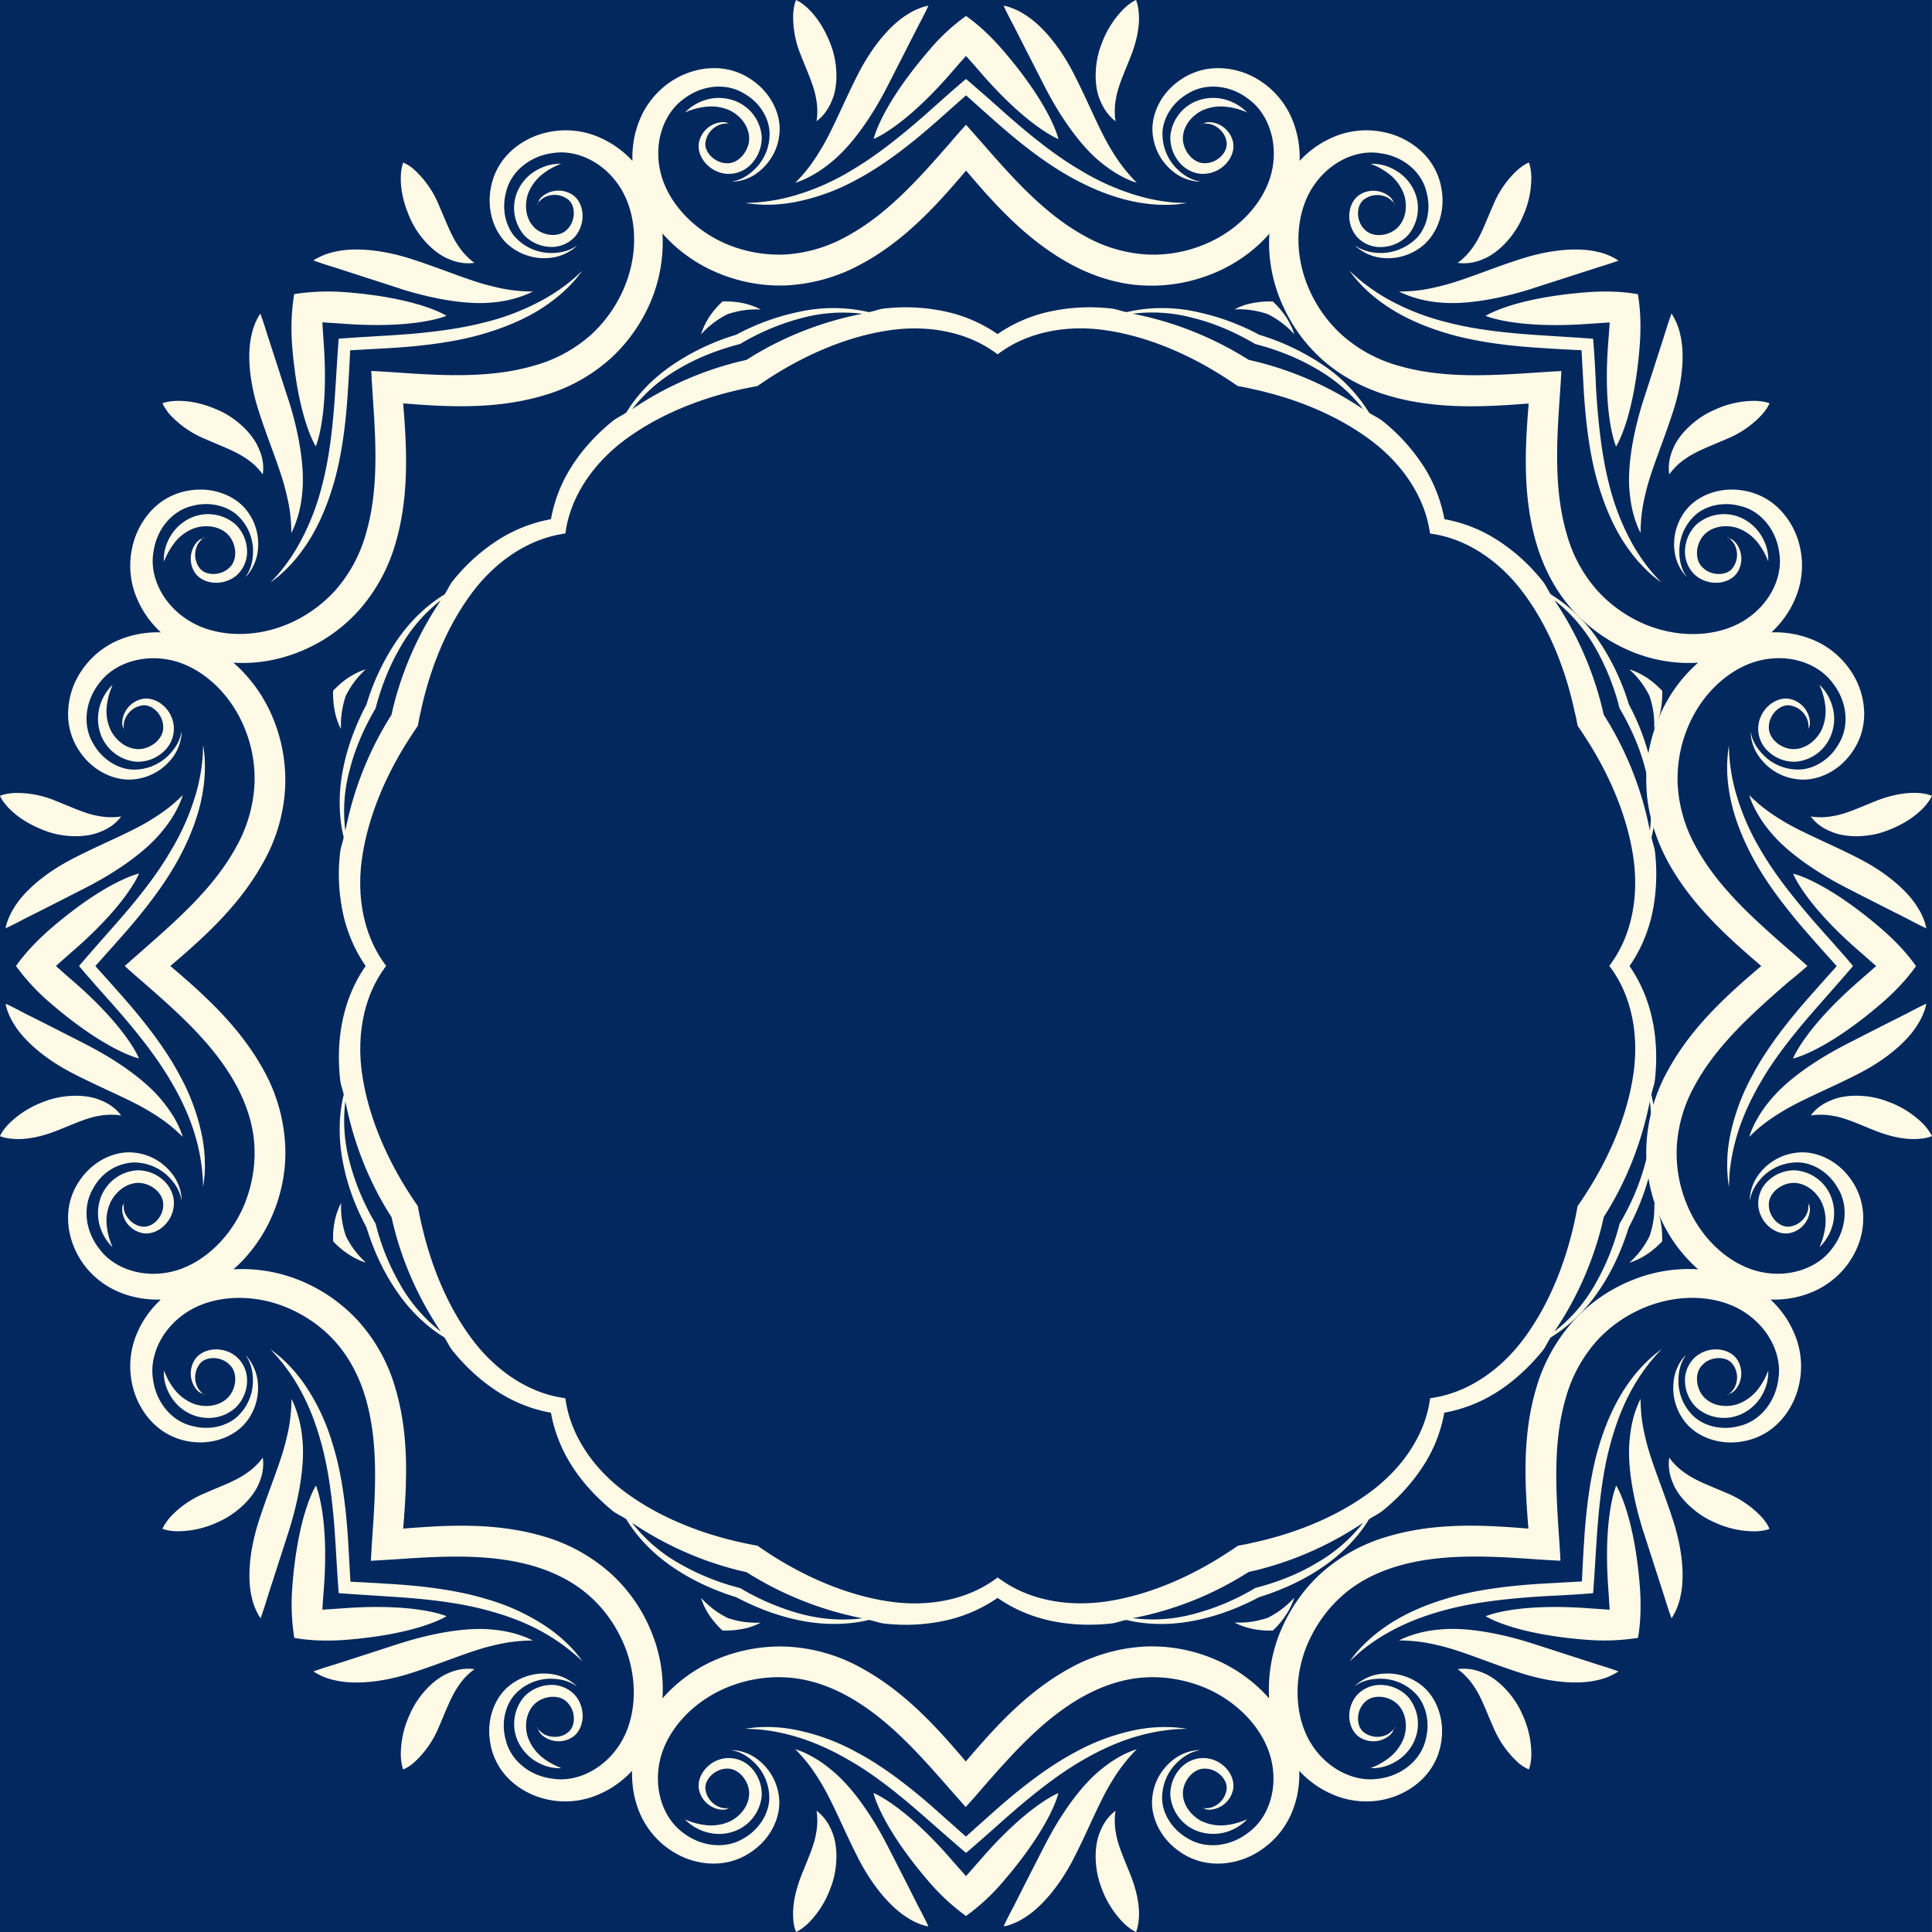
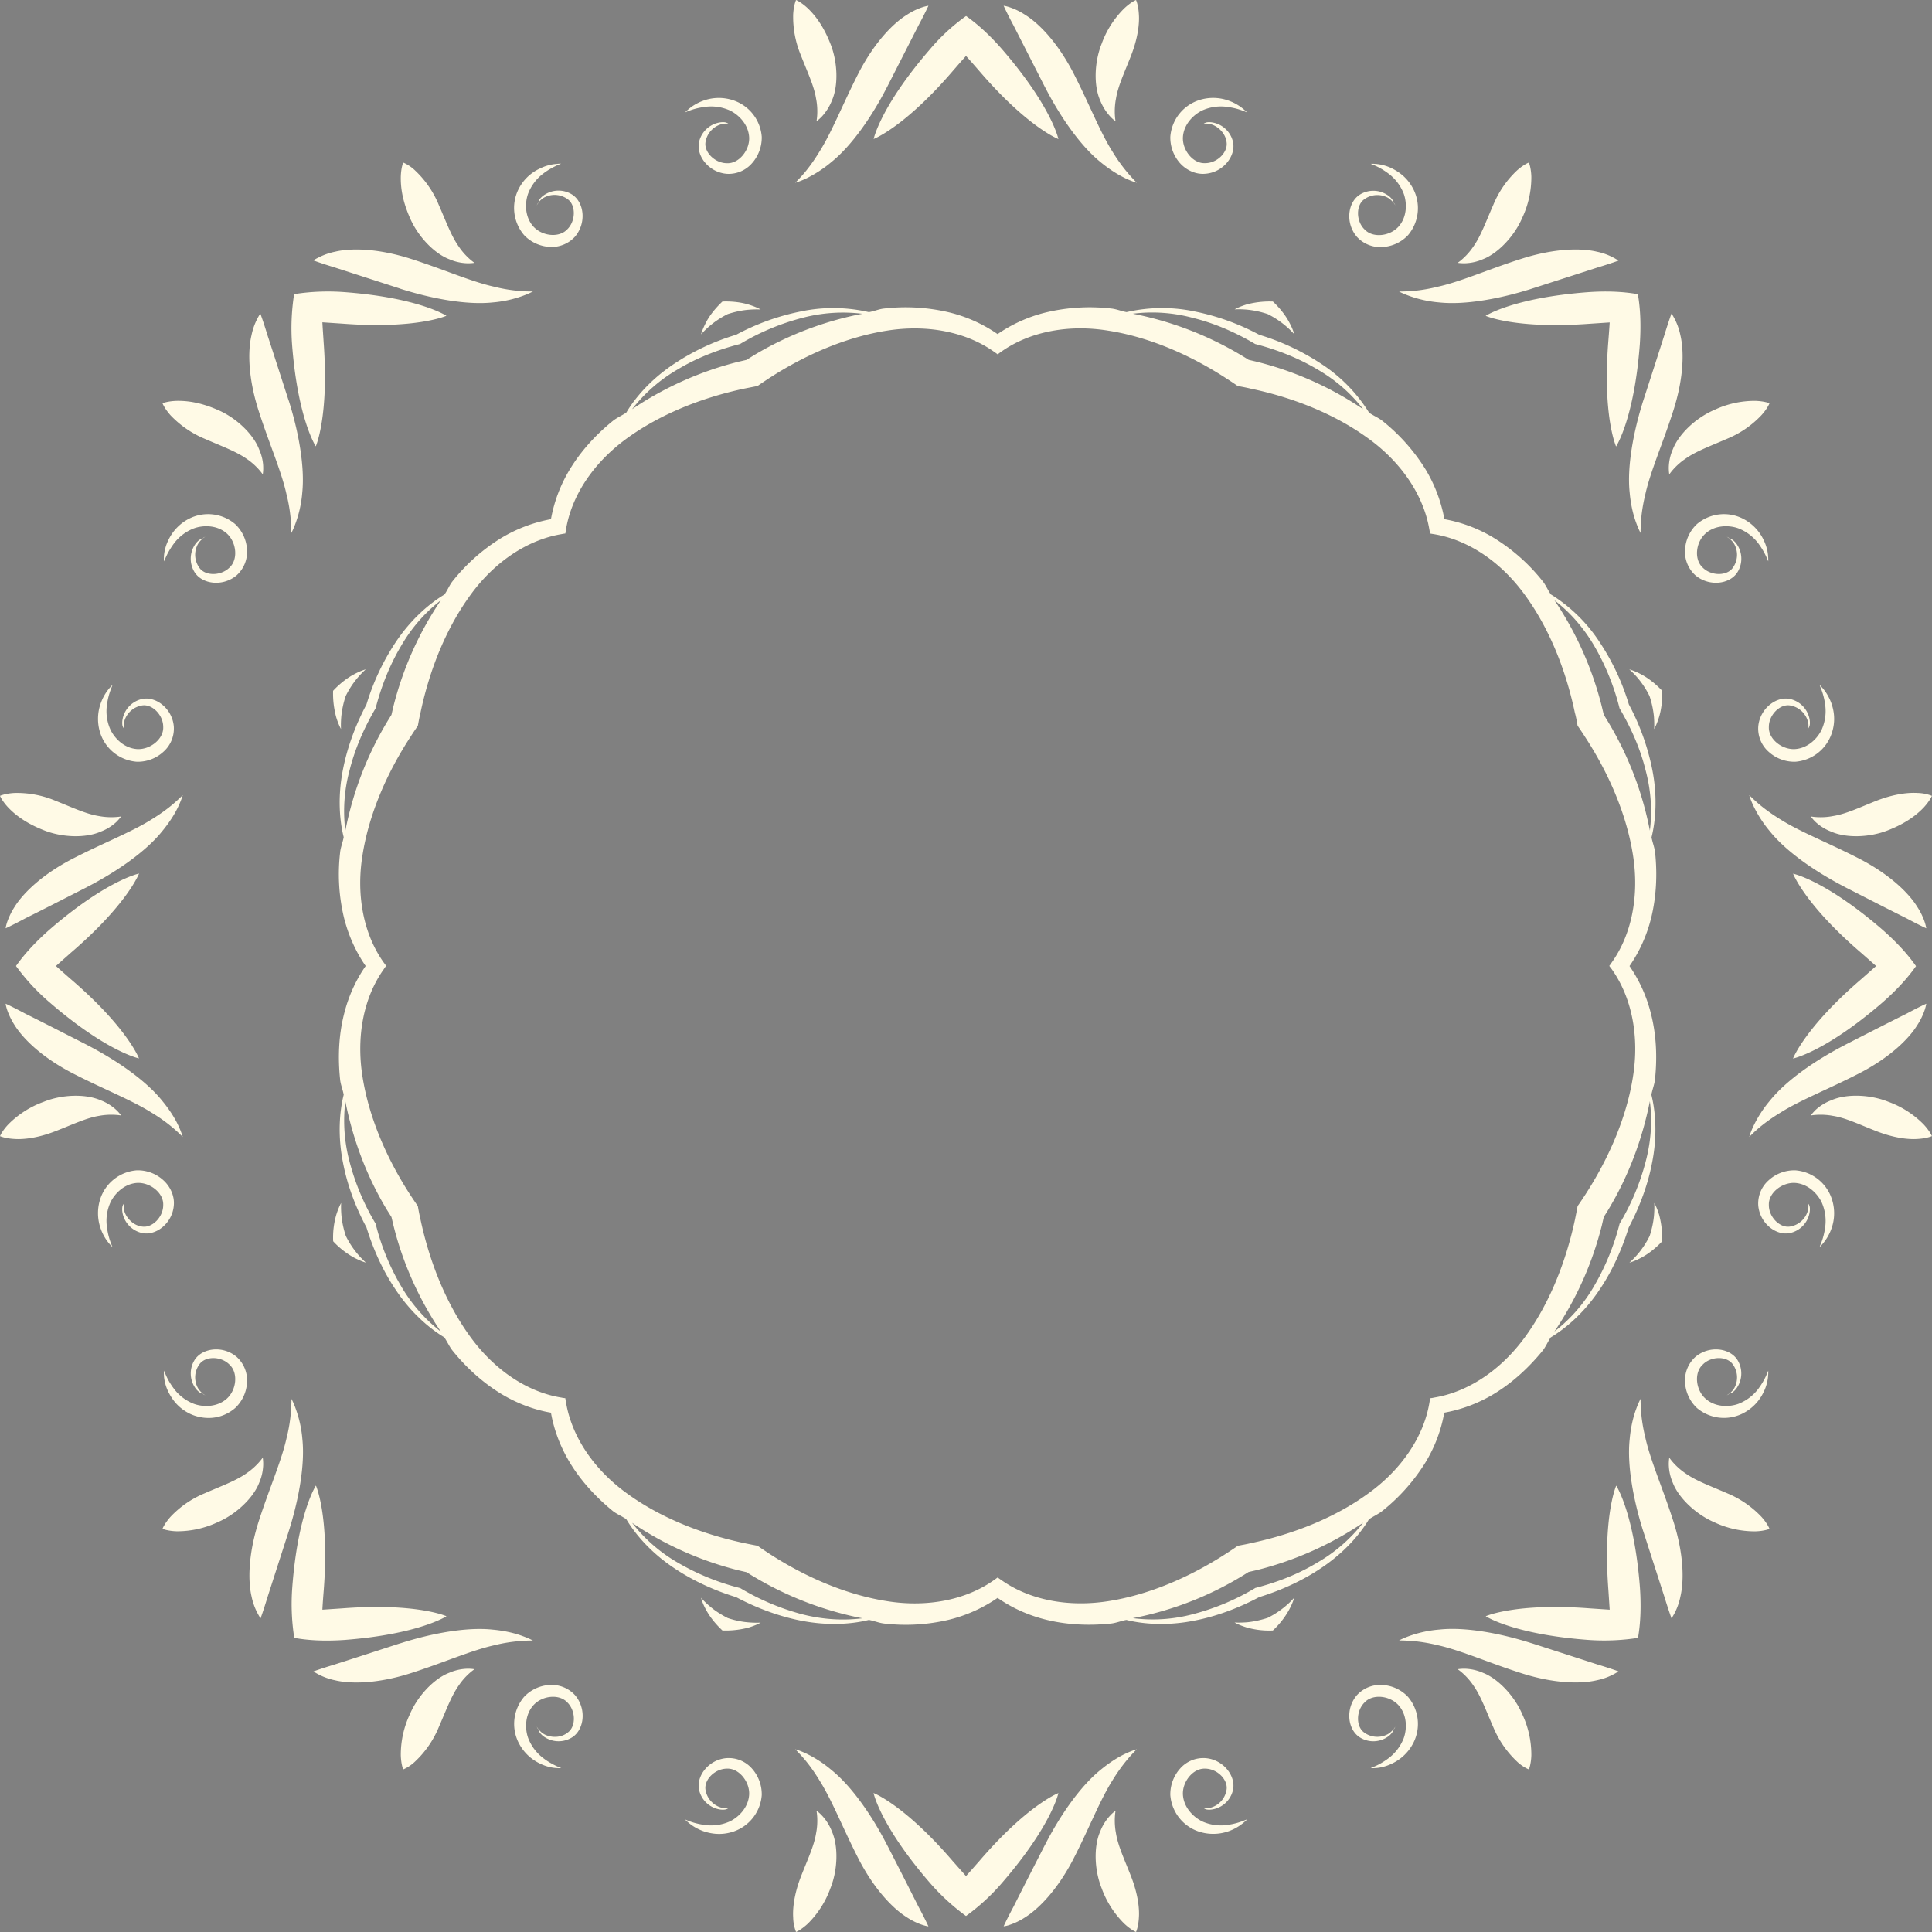
<svg xmlns="http://www.w3.org/2000/svg" width="29" height="29" fill="none">
  <rect width="100%" height="100%" fill="#808080" stroke="none" />
-   <path fill="url(#a)" d="M0 0h28.999v29H0z" />
-   <path fill="#FFFAE6" d="M23.913 23.914c.02-.248.033-.5.05-.75.035-.57.093-1.046.195-1.433.099-.387.226-.683.35-.899a2.784 2.784 0 0 1 .433-.58s-.044.03-.137.108c-.09.08-.226.207-.373.42-.149.212-.304.51-.424.906-.121.395-.195.888-.23 1.462-.013.2-.023.395-.032.59l-.59.033c-.574.034-1.067.106-1.462.23-.396.12-.696.274-.906.423a2.32 2.32 0 0 0-.42.373c-.075.093-.108.14-.108.14l.13-.119c.09-.077.231-.19.45-.313.216-.123.512-.251.899-.35.387-.1.86-.16 1.432-.195.246-.012.497-.025.743-.046zM14.5 27.813c.19-.16.377-.329.565-.495.427-.379.804-.673 1.15-.876.342-.203.642-.323.884-.388.241-.068.421-.085.539-.097l.174-.008s-.054-.01-.174-.02a2.213 2.213 0 0 0-.56.032 3.188 3.188 0 0 0-.942.342c-.366.194-.766.49-1.197.872a63.08 63.08 0 0 0-.44.393l-.442-.393c-.43-.383-.829-.678-1.196-.872a3.188 3.188 0 0 0-.942-.342 2.216 2.216 0 0 0-.56-.033c-.12.012-.174.021-.174.021l.174.008c.117.01.3.03.539.097.242.066.541.185.883.388.347.201.724.497 1.15.876.192.166.38.335.57.495zm-9.416-3.899c.248.019.499.033.75.05.57.035 1.046.093 1.433.195.387.099.682.226.899.35a2.931 2.931 0 0 1 .58.431s-.031-.044-.108-.139a2.249 2.249 0 0 0-.42-.373 3.185 3.185 0 0 0-.907-.423c-.394-.122-.887-.196-1.461-.23a32.49 32.49 0 0 0-.59-.033l-.033-.59c-.035-.574-.106-1.067-.23-1.462a3.163 3.163 0 0 0-.423-.906 2.254 2.254 0 0 0-.373-.42 3.453 3.453 0 0 0-.141-.11l.118.13c.075.09.19.231.313.45.123.216.251.512.35.899.1.387.16.86.195 1.433.015.25.029.502.048.748zM1.186 14.5c.16.19.328.377.495.565.379.427.672.804.875 1.15.205.342.323.642.389.884a2.895 2.895 0 0 1 .104.715s.01-.054.022-.174a2.26 2.26 0 0 0-.033-.56 3.19 3.19 0 0 0-.342-.942c-.194-.366-.49-.766-.872-1.197a63.08 63.08 0 0 0-.393-.44l.393-.441c.382-.432.678-.83.872-1.197.195-.364.297-.687.342-.942.046-.255.04-.442.033-.56a2.498 2.498 0 0 0-.022-.175l-.007.175c-.01.117-.03.3-.097.539a3.614 3.614 0 0 1-.389.883c-.2.347-.495.724-.875 1.15-.167.19-.333.378-.495.567zm3.898-9.416c-.02.248-.033.5-.05.75-.035.57-.093 1.046-.195 1.433a3.611 3.611 0 0 1-.35.899c-.12.218-.236.36-.311.45-.076.084-.118.128-.118.128s.044-.03.137-.108c.09-.08.226-.207.373-.42.149-.21.303-.51.423-.906.122-.395.196-.888.23-1.462.014-.197.024-.394.033-.59l.59-.033c.574-.034 1.067-.106 1.462-.23.396-.12.696-.274.906-.423.213-.149.342-.284.42-.373.075-.093.108-.137.108-.137l-.126.116a2.75 2.75 0 0 1-.45.313 3.61 3.61 0 0 1-.899.35c-.387.1-.86.16-1.433.195-.251.015-.502.029-.75.048zM14.5 1.185c-.19.16-.377.328-.564.495-.428.379-.805.672-1.15.874a3.54 3.54 0 0 1-.884.388c-.242.068-.422.085-.54.097l-.174.008s.054.01.174.02c.12.009.306.014.561-.032a3.19 3.19 0 0 0 .942-.342c.365-.194.765-.49 1.196-.872l.44-.39c.144.129.29.26.44.392.431.383.83.678 1.197.872.363.195.686.297.941.342.255.046.443.04.56.033.12-.012.175-.022.175-.022l-.174-.007a2.73 2.73 0 0 1-.54-.097 3.616 3.616 0 0 1-.883-.389c-.346-.2-.723-.494-1.15-.873a36 36 0 0 0-.567-.497zm9.413 3.9c-.248-.02-.5-.033-.75-.05-.57-.035-1.046-.093-1.433-.195a3.61 3.61 0 0 1-.899-.35 2.935 2.935 0 0 1-.45-.313l-.128-.116s.033.044.108.137c.08.09.207.226.42.373.212.149.51.303.907.423.394.122.887.196 1.461.23.2.014.395.024.59.033l.033.59c.034.574.106 1.067.23 1.462.12.396.274.696.423.906.149.213.284.34.373.42.093.075.138.108.138.108l-.119-.13a2.784 2.784 0 0 1-.315-.45 3.612 3.612 0 0 1-.35-.899c-.1-.387-.16-.86-.195-1.433a16.09 16.09 0 0 0-.044-.746zm3.902 9.415c-.16-.19-.329-.377-.495-.564-.379-.428-.673-.804-.876-1.15a3.618 3.618 0 0 1-.388-.884 2.752 2.752 0 0 1-.105-.713s-.01.054-.02.174c-.009.12-.015.305.032.56.044.255.147.576.342.942.194.365.491.765.872 1.196.131.15.263.296.393.441-.13.145-.262.292-.393.441-.383.431-.678.83-.872 1.197a3.194 3.194 0 0 0-.342.941 2.21 2.21 0 0 0-.012.735s.004-.062.008-.174c.01-.118.03-.3.097-.541.066-.242.185-.542.388-.884.201-.346.497-.723.876-1.15.166-.19.333-.377.495-.567z" />
-   <path fill="#FFFAE6" d="M27.13 14.5a9.801 9.801 0 0 0-.264-.232c-.543-.474-1.084-.953-1.413-1.562a2.157 2.157 0 0 1-.27-.919 2.02 2.02 0 0 1 .15-.866c.215-.524.644-.903 1.083-1.007.447-.108.881.046 1.096.342.228.292.242.657.091.905-.141.255-.393.389-.605.39a.732.732 0 0 1-.499-.189c-.22-.205-.213-.38-.22-.373 0 0-.002.037.011.11.016.073.05.19.157.313.102.122.28.26.547.286.265.03.6-.104.81-.413a.986.986 0 0 0 .178-.573 1.16 1.16 0 0 0-.205-.647 1.261 1.261 0 0 0-.601-.476 1.484 1.484 0 0 0-.586-.097c.15-.14.269-.305.346-.483.114-.25.137-.524.089-.762a1.17 1.17 0 0 0-.313-.603.979.979 0 0 0-.53-.278c-.367-.068-.698.073-.866.28a.82.82 0 0 0-.184.59.685.685 0 0 0 .182.42c.012 0-.118-.12-.106-.42a.734.734 0 0 1 .22-.487c.15-.15.423-.23.704-.151.28.067.53.336.576.704.056.36-.143.777-.534 1.016-.384.236-.953.273-1.477.055a2.027 2.027 0 0 1-.719-.507 2.122 2.122 0 0 1-.458-.841c-.197-.663-.155-1.386-.105-2.105.008-.116.016-.234.022-.35-.118.005-.234.013-.35.021-.718.048-1.44.093-2.104-.104a2.134 2.134 0 0 1-.84-.459 2.028 2.028 0 0 1-.507-.719c-.219-.524-.184-1.094.054-1.477.24-.39.657-.59 1.017-.533.367.044.636.293.703.576.08.28-.001.553-.15.703a.778.778 0 0 1-.495.219c-.3.01-.42-.12-.42-.106a.698.698 0 0 0 .42.182.82.82 0 0 0 .59-.184c.206-.167.35-.5.28-.867a.98.98 0 0 0-.279-.53 1.177 1.177 0 0 0-.603-.312 1.255 1.255 0 0 0-.762.088 1.467 1.467 0 0 0-.483.347 1.505 1.505 0 0 0-.097-.586 1.263 1.263 0 0 0-.475-.602 1.16 1.16 0 0 0-.648-.204.991.991 0 0 0-.572.177c-.31.211-.443.546-.414.81a.82.82 0 0 0 .286.548c.124.106.24.14.313.156.074.016.11.012.11.012.008-.008-.168-.002-.372-.22a.74.74 0 0 1-.19-.501c.002-.211.135-.462.39-.605.248-.151.614-.138.905.09.294.215.449.652.343 1.097-.105.438-.482.866-1.008 1.082a2.008 2.008 0 0 1-.866.151 2.141 2.141 0 0 1-.918-.27c-.61-.33-1.089-.873-1.562-1.414l-.232-.263c-.08.087-.157.174-.232.263-.474.543-.953 1.085-1.562 1.413a2.156 2.156 0 0 1-.919.271 2.042 2.042 0 0 1-.866-.15c-.524-.217-.903-.645-1.007-1.083-.108-.447.048-.884.342-1.097.292-.228.657-.241.905-.09.255.14.388.392.39.605a.741.741 0 0 1-.189.5c-.205.22-.38.213-.373.22 0 0 .037.003.11-.01a.683.683 0 0 0 .313-.157.813.813 0 0 0 .286-.548c.03-.264-.104-.599-.413-.81a.973.973 0 0 0-.573-.177c-.216 0-.446.07-.647.204a1.27 1.27 0 0 0-.476.602c-.07.18-.104.38-.097.586a1.467 1.467 0 0 0-.483-.347 1.254 1.254 0 0 0-.762-.088c-.24.046-.448.16-.603.313a.979.979 0 0 0-.278.53c-.068.367.073.7.28.866a.82.82 0 0 0 .59.183.685.685 0 0 0 .332-.112.417.417 0 0 0 .087-.07c0-.011-.12.118-.42.107a.738.738 0 0 1-.486-.22c-.15-.151-.23-.424-.151-.704.067-.28.336-.53.703-.576.36-.056.778.143 1.017.533.236.385.273.953.055 1.477a2.022 2.022 0 0 1-.505.72 2.136 2.136 0 0 1-.841.458c-.663.197-1.386.154-2.105.104a21.266 21.266 0 0 0-.35-.021c.005.118.013.234.02.35.05.717.094 1.44-.104 2.105a2.158 2.158 0 0 1-.458.841 2.028 2.028 0 0 1-.719.507c-.524.218-1.094.183-1.477-.055-.39-.24-.59-.657-.534-1.016.047-.368.294-.636.577-.704.276-.077.549.004.7.153.156.15.212.342.22.487.01.3-.12.42-.107.42 0 0 .028-.024.07-.088a.698.698 0 0 0 .112-.332.82.82 0 0 0-.183-.59c-.169-.207-.501-.348-.869-.28a.979.979 0 0 0-.53.278 1.177 1.177 0 0 0-.312.603 1.25 1.25 0 0 0 .088.762c.078.178.196.342.347.483a1.511 1.511 0 0 0-.586.097 1.263 1.263 0 0 0-.602.476 1.16 1.16 0 0 0-.204.647.991.991 0 0 0 .177.573c.211.309.546.442.81.413a.82.82 0 0 0 .548-.286.683.683 0 0 0 .156-.313c.016-.073.012-.11.012-.11-.008-.008-.002.168-.22.373a.737.737 0 0 1-.501.19c-.211-.002-.462-.136-.605-.391-.151-.248-.138-.613.09-.905.215-.294.652-.448 1.097-.342.438.104.866.481 1.082 1.007.109.261.167.559.151.866a2.14 2.14 0 0 1-.27.919c-.33.609-.873 1.088-1.414 1.562l-.263.232c.087.079.174.156.263.232.543.473 1.085.953 1.413 1.562.163.302.258.615.271.918.016.306-.044.605-.15.866-.217.524-.645.903-1.083 1.008-.447.108-.884-.049-1.097-.343-.228-.291-.241-.657-.09-.904a.724.724 0 0 1 .605-.39.74.74 0 0 1 .5.189c.22.204.213.38.22.373 0 0 .003-.037-.01-.11a.683.683 0 0 0-.157-.314.812.812 0 0 0-.548-.286c-.264-.029-.599.105-.81.414a.973.973 0 0 0-.177.572c0 .217.07.447.204.648.134.203.347.38.602.475.18.07.38.103.586.097-.151.141-.27.306-.347.483a1.25 1.25 0 0 0-.088.762c.046.24.16.449.313.603a.98.98 0 0 0 .53.279c.367.067.697-.074.866-.28a.82.82 0 0 0 .183-.59.706.706 0 0 0-.181-.42c-.012 0 .118.12.106.42a.735.735 0 0 1-.22.487c-.151.149-.424.23-.704.15-.28-.067-.53-.336-.576-.703-.056-.36.143-.777.533-1.017.385-.236.953-.273 1.477-.054.261.108.515.278.72.505.204.226.361.514.458.84.197.664.154 1.387.104 2.106-.008.116-.015.234-.021.35.118-.006.234-.014.35-.021.719-.049 1.44-.093 2.105.104.329.099.617.253.841.458.228.205.396.458.505.72.218.523.183 1.092-.054 1.477-.24.39-.658.59-1.017.533-.368-.044-.636-.294-.704-.576-.08-.28.002-.553.15-.704a.735.735 0 0 1 .488-.22c.3-.01.42.12.42.106 0 0-.024-.027-.088-.07a.698.698 0 0 0-.332-.112.82.82 0 0 0-.59.184c-.207.166-.35.499-.28.866a.98.98 0 0 0 .278.53c.155.153.364.267.604.313.237.049.512.025.761-.089.178-.077.342-.195.484-.346-.006.207.027.406.096.586.097.257.275.468.476.601.201.137.431.205.648.205a.978.978 0 0 0 .572-.178c.31-.21.443-.545.414-.81a.82.82 0 0 0-.287-.547.684.684 0 0 0-.313-.156c-.075-.014-.11-.012-.11-.012-.008.008.168.002.373.222a.738.738 0 0 1 .19.501c-.002.21-.136.462-.39.605-.246.15-.612.137-.906-.09-.294-.215-.448-.652-.342-1.097.104-.439.481-.866 1.007-1.083.261-.108.56-.166.867-.15.305.013.618.108.918.27.609.329 1.088.872 1.562 1.413l.232.263a9.98 9.98 0 0 0 .232-.262c.474-.544.953-1.085 1.562-1.414.302-.162.615-.257.918-.27.306-.016.604.044.867.15.523.217.902.644 1.007 1.083.108.447-.047.884-.342 1.096-.292.228-.658.242-.905.091-.255-.143-.389-.392-.39-.605a.74.74 0 0 1 .189-.5c.205-.221.38-.213.373-.223 0 0-.037-.002-.11.012a.684.684 0 0 0-.314.156.812.812 0 0 0-.286.547c-.029.265.105.6.414.81a.97.97 0 0 0 .572.178c.217 0 .447-.067.648-.205a1.26 1.26 0 0 0 .476-.601c.07-.18.104-.38.096-.586.141.151.306.269.484.346.249.114.524.137.761.09.24-.047.45-.161.604-.314a.98.98 0 0 0 .278-.53c.068-.367-.074-.7-.28-.866a.82.82 0 0 0-.59-.184.685.685 0 0 0-.333.113c-.063.042-.087.07-.087.07 0 .01.12-.119.42-.107a.735.735 0 0 1 .487.22c.149.151.23.424.151.704-.068.28-.336.53-.704.576-.36.056-.777-.143-1.017-.534-.236-.384-.272-.953-.054-1.477.11-.26.279-.514.507-.719.224-.207.514-.361.84-.458.664-.197 1.387-.155 2.104-.104.116.007.234.015.35.02a19.397 19.397 0 0 0-.021-.349c-.049-.72-.093-1.44.104-2.105a2.15 2.15 0 0 1 .458-.841c.205-.229.459-.397.72-.505.524-.218 1.094-.184 1.477.054.39.24.59.657.533 1.017-.046.367-.294.636-.576.704-.28.079-.553-.002-.704-.151a.735.735 0 0 1-.22-.487c-.01-.3.12-.42.106-.42 0 0-.027.023-.07.087a.699.699 0 0 0-.111.333.82.82 0 0 0 .183.59c.167.206.5.35.866.28a.98.98 0 0 0 .53-.279c.153-.154.267-.363.313-.603a1.253 1.253 0 0 0-.089-.762 1.466 1.466 0 0 0-.346-.483c.207.006.406-.027.586-.097.255-.096.468-.274.601-.475.138-.201.205-.431.205-.648a.992.992 0 0 0-.177-.572c-.211-.31-.546-.443-.81-.414a.82.82 0 0 0-.548.286.693.693 0 0 0-.156.314c-.014.073-.012.11-.012.11.01.01.002-.168.22-.373a.736.736 0 0 1 .5-.19c.212.002.461.135.604.39.151.246.138.612-.09.905-.215.294-.652.449-1.097.343-.439-.105-.866-.482-1.082-1.008a2.012 2.012 0 0 1-.151-.866 2.14 2.14 0 0 1 .27-.918c.33-.61.872-1.089 1.414-1.562.1-.078.19-.155.276-.232zm-1.64-4.553c-.24.209-.439.48-.576.792-.14.32-.219.685-.201 1.066.013.383.131.771.32 1.125.356.653.896 1.135 1.404 1.57-.51.433-1.048.916-1.403 1.57a2.55 2.55 0 0 0-.321 1.125c-.016.38.063.746.2 1.065.138.313.337.584.577.793a2.242 2.242 0 0 0-.969.154 2.39 2.39 0 0 0-.895.611 2.58 2.58 0 0 0-.568 1.023c-.211.713-.17 1.437-.116 2.104-.667-.055-1.388-.095-2.104.116a2.555 2.555 0 0 0-1.023.568c-.28.259-.48.572-.61.895a2.3 2.3 0 0 0-.155.969 2.268 2.268 0 0 0-.793-.576 2.399 2.399 0 0 0-1.065-.202 2.61 2.61 0 0 0-1.125.321c-.654.356-1.135.894-1.57 1.404-.433-.51-.916-1.048-1.57-1.404a2.55 2.55 0 0 0-1.125-.32 2.453 2.453 0 0 0-1.065.2 2.245 2.245 0 0 0-.793.577 2.241 2.241 0 0 0-.155-.969 2.39 2.39 0 0 0-.61-.895 2.58 2.58 0 0 0-1.023-.568c-.714-.211-1.435-.17-2.104-.116.054-.667.095-1.39-.116-2.104a2.557 2.557 0 0 0-.568-1.023 2.443 2.443 0 0 0-.895-.61 2.3 2.3 0 0 0-.969-.155c.238-.209.439-.48.576-.793.14-.319.219-.682.201-1.065a2.583 2.583 0 0 0-.32-1.125c-.357-.654-.894-1.137-1.404-1.57.51-.433 1.047-.917 1.403-1.57a2.55 2.55 0 0 0 .321-1.125 2.454 2.454 0 0 0-.2-1.066 2.245 2.245 0 0 0-.577-.792c.317.021.65-.03.969-.155a2.39 2.39 0 0 0 .895-.61 2.58 2.58 0 0 0 .568-1.024c.21-.713.17-1.434.116-2.103.667.054 1.39.093 2.104-.118a2.557 2.557 0 0 0 1.022-.568c.28-.26.484-.573.611-.895a2.3 2.3 0 0 0 .155-.97c.209.24.48.44.793.577.319.14.684.219 1.065.203a2.61 2.61 0 0 0 1.125-.32c.657-.353 1.14-.892 1.574-1.403.433.51.916 1.048 1.57 1.404.351.191.742.31 1.125.321.38.015.746-.064 1.065-.203.313-.137.584-.336.793-.576-.021.317.029.65.154.968.128.325.33.638.611.896.28.26.638.454 1.023.568.713.21 1.435.17 2.104.118-.055.667-.093 1.388.116 2.103.114.385.305.743.568 1.023.259.28.572.483.895.611.315.124.65.174.965.153z" />
  <path fill="#FFFAE6" d="M27.13 10.984s.007-.039.01-.047v.006a.367.367 0 0 1-.01.04zm-6.184-7.901s-.023-.031-.027-.041l.006.004.021.037zm-9.962-1.216s-.039-.006-.046-.01h.005c.027.008.04.01.04.01zM3.083 8.054s-.031.023-.041.027l.004-.006.037-.021zm-1.216 9.963s-.006.038-.01.046v-.006a.346.346 0 0 0 .01-.04zm6.188 7.901s.023.03.027.04l-.006-.003a5.934 5.934 0 0 1-.021-.037zm9.962 1.215s.04.006.047.01h-.006c-.027-.008-.04-.01-.04-.01zm7.902-6.188s.03-.023.04-.027l-.003.006-.037.021zm1.211-2.929s.007.04.01.047v-.006a.77.77 0 0 0-.01-.04zm-1.211-9.961s.03.023.04.027l-.003-.006-.037-.021zm-7.901-6.188s.038-.006.046-.01h-.006c-.027.008-.04.01-.04.01zM8.055 3.083s.023-.031.027-.041l-.006.004a5.3 5.3 0 0 0-.021.037zm-6.188 7.901s-.006-.039-.01-.046v.005c.008.025.01.04.01.04zm1.216 9.962s-.031-.023-.041-.027l.004.006.037.021zm7.901 6.187s-.039.006-.047.01h.006c.027-.008.04-.01.04-.01zm9.962-1.215s-.023.03-.027.04l.006-.003.021-.037z" />
  <path fill="#FFFAE6" d="M27.365 10.337c.033.04.083.107.124.217.038.108.07.267.005.456a.627.627 0 0 1-.545.424.571.571 0 0 1-.398-.147.464.464 0 0 1-.159-.38c.022-.272.275-.465.486-.413.205.054.28.228.288.329.006.077-.012.09-.023.112a.258.258 0 0 0-.006-.107.333.333 0 0 0-.275-.24c-.149-.019-.313.146-.311.327-.006.178.195.339.39.329.198-.012.343-.162.405-.296a.684.684 0 0 0 .05-.373 1.022 1.022 0 0 0-.056-.224c-.018-.043-.027-.07-.027-.07s.017.016.052.056zm-6.713-7.876a.657.657 0 0 1 .24.066c.102.05.238.14.327.32a.628.628 0 0 1-.085.684.57.57 0 0 1-.387.177.475.475 0 0 1-.38-.154c-.179-.21-.136-.524.05-.636a.383.383 0 0 1 .436.029c.058.05.056.073.062.094a.295.295 0 0 0-.079-.071.332.332 0 0 0-.363.025c-.12.09-.12.325.011.45.122.13.377.103.509-.044.131-.147.127-.358.077-.495a.688.688 0 0 0-.228-.3 1.073 1.073 0 0 0-.197-.118c-.043-.019-.07-.029-.07-.029s.025-.003.077.002zm-10.314-.825a.724.724 0 0 1 .217-.124.679.679 0 0 1 .456-.005.627.627 0 0 1 .423.545.58.58 0 0 1-.146.398.464.464 0 0 1-.38.159c-.272-.022-.465-.275-.413-.486a.382.382 0 0 1 .329-.288c.077-.006.09.012.112.023a.26.26 0 0 0-.107.006.333.333 0 0 0-.24.275c-.019.149.146.313.327.311.176.006.339-.195.329-.39-.012-.198-.162-.343-.296-.405a.684.684 0 0 0-.373-.05 1.029 1.029 0 0 0-.294.083s.016-.017.056-.052zM2.461 8.348a.657.657 0 0 1 .066-.24.688.688 0 0 1 .319-.326.628.628 0 0 1 .684.085.57.57 0 0 1 .178.387.475.475 0 0 1-.154.38c-.21.178-.524.136-.636-.05a.383.383 0 0 1 .029-.437c.052-.058.073-.056.096-.062a.295.295 0 0 0-.071.08.332.332 0 0 0 .025.363c.09.12.323.118.45-.011.13-.122.103-.377-.042-.509-.147-.131-.358-.127-.495-.077a.676.676 0 0 0-.3.228 1.14 1.14 0 0 0-.147.267s-.006-.025-.002-.078zm-.825 10.315a.723.723 0 0 1-.123-.216.691.691 0 0 1-.006-.457.627.627 0 0 1 .545-.423.568.568 0 0 1 .398.147c.107.095.172.24.159.379-.021.272-.275.466-.485.413a.382.382 0 0 1-.289-.328c-.005-.078.012-.091.024-.112-.002.027-.006.062.005.106.022.09.122.224.275.24.149.019.313-.145.311-.327.006-.178-.195-.338-.39-.329-.197.012-.342.163-.404.296a.667.667 0 0 0-.05.373 1.03 1.03 0 0 0 .083.294s-.018-.015-.053-.056zm6.712 7.876a.655.655 0 0 1-.24-.066.688.688 0 0 1-.326-.319.628.628 0 0 1 .085-.684.569.569 0 0 1 .385-.178.476.476 0 0 1 .38.154c.178.21.136.524-.05.636a.383.383 0 0 1-.437-.029c-.058-.052-.056-.073-.061-.096.017.021.04.048.079.071.08.049.243.074.363-.025.12-.09.118-.323-.011-.45-.122-.13-.377-.103-.509.044-.131.147-.127.358-.077.495a.687.687 0 0 0 .228.3c.081.062.153.096.197.118l.07.029s-.023.004-.076 0zm10.315.823a.722.722 0 0 1-.217.124.692.692 0 0 1-.456.005.627.627 0 0 1-.423-.545.58.58 0 0 1 .146-.398.464.464 0 0 1 .38-.158c.272.02.465.274.413.485a.381.381 0 0 1-.329.288c-.077.006-.09-.012-.112-.023.027.002.062.005.107-.006a.333.333 0 0 0 .24-.275c.019-.149-.145-.313-.327-.311-.176-.006-.339.195-.329.39.012.198.163.343.296.405a.684.684 0 0 0 .373.05c.102-.014.176-.039.224-.056.043-.018.07-.027.07-.027s-.016.02-.056.052zm7.877-6.71a.655.655 0 0 1-.066.24.688.688 0 0 1-.32.327.628.628 0 0 1-.683-.085.569.569 0 0 1-.178-.385.475.475 0 0 1 .154-.38c.21-.179.524-.136.636.05a.384.384 0 0 1-.029.436c-.052.058-.073.057-.095.063a.3.3 0 0 0 .072-.08.332.332 0 0 0-.025-.364c-.09-.12-.325-.12-.45.012-.13.122-.103.377.044.508.147.132.358.128.495.078a.687.687 0 0 0 .3-.228 1.11 1.11 0 0 0 .118-.2l.029-.07s.002.026-.002.078zm.825-1.989a.722.722 0 0 0 .124-.216.679.679 0 0 0 .005-.457.627.627 0 0 0-.545-.423.571.571 0 0 0-.398.147.465.465 0 0 0-.159.379c.022.272.275.466.486.413a.381.381 0 0 0 .288-.328c.006-.078-.012-.091-.024-.112a.258.258 0 0 1-.005.106.333.333 0 0 1-.275.24c-.149.019-.313-.145-.311-.327-.006-.178.195-.338.39-.329.198.012.343.163.405.296a.684.684 0 0 1 .05.373 1.028 1.028 0 0 1-.056.224c-.018.043-.027.07-.027.07s.017-.015.052-.056zM26.54 8.348a.66.66 0 0 0-.066-.24.688.688 0 0 0-.319-.326.628.628 0 0 0-.684.085.57.57 0 0 0-.178.387.475.475 0 0 0 .154.38c.21.178.524.136.636-.05a.383.383 0 0 0-.029-.437c-.052-.058-.073-.056-.094-.062.021.018.048.041.071.08a.332.332 0 0 1-.025.363c-.09.12-.325.118-.45-.011-.13-.122-.103-.377.044-.509.147-.131.358-.127.495-.077a.687.687 0 0 1 .3.228 1.132 1.132 0 0 1 .147.267s.002-.025-.002-.078zm-7.877-6.712a.723.723 0 0 0-.217-.124.68.68 0 0 0-.456-.006.627.627 0 0 0-.423.546.58.58 0 0 0 .146.398c.095.106.24.172.38.158.272-.02.465-.274.413-.485a.382.382 0 0 0-.329-.288c-.077-.006-.09.012-.112.023a.259.259 0 0 1 .107.006c.09.021.224.122.24.275.019.149-.145.313-.327.31-.176.007-.339-.194-.329-.39.012-.197.163-.342.296-.404a.684.684 0 0 1 .373-.05 1.03 1.03 0 0 1 .294.083s-.016-.017-.056-.052zM8.35 2.461a.657.657 0 0 0-.24.066.669.669 0 0 0-.329.317.628.628 0 0 0 .085.684c.103.11.244.17.385.178a.475.475 0 0 0 .38-.154c.178-.21.136-.524-.05-.636a.383.383 0 0 0-.437.029c-.058.05-.056.073-.061.094a.295.295 0 0 1 .079-.071.332.332 0 0 1 .363.025c.12.09.118.325-.011.45-.122.13-.377.103-.509-.044-.131-.147-.127-.358-.077-.495a.687.687 0 0 1 .228-.3c.081-.062.153-.096.197-.118.043-.019.07-.029.07-.029s-.021-.002-.074.004zm-6.714 7.876a.723.723 0 0 0-.123.217.691.691 0 0 0-.006.456.627.627 0 0 0 .545.424.568.568 0 0 0 .398-.147.464.464 0 0 0 .159-.38c-.021-.272-.275-.465-.485-.413a.382.382 0 0 0-.288.329c-.006.077.011.09.023.112-.002-.027-.006-.062.006-.107a.333.333 0 0 1 .274-.24c.149-.019.313.146.311.327.006.178-.195.339-.39.329-.197-.012-.342-.162-.404-.296a.667.667 0 0 1-.05-.373 1.03 1.03 0 0 1 .056-.224l.027-.07s-.018.016-.053.056zm.825 10.315a.657.657 0 0 0 .066.24c.05.102.14.238.32.327.17.083.45.116.684-.085a.569.569 0 0 0 .177-.385.475.475 0 0 0-.154-.38c-.209-.179-.524-.136-.636.05a.383.383 0 0 0 .029.436c.052.058.073.056.096.062a.295.295 0 0 1-.071-.08.332.332 0 0 1 .025-.363c.09-.12.323-.12.45.012.13.122.103.377-.042.508-.147.132-.358.128-.495.078a.676.676 0 0 1-.3-.228 1.014 1.014 0 0 1-.147-.27s-.005.026-.002.078zm7.877 6.71c.04.033.107.083.217.124.108.037.267.07.456.006a.627.627 0 0 0 .423-.546.58.58 0 0 0-.146-.398.464.464 0 0 0-.38-.158c-.272.02-.465.274-.413.485.054.205.228.28.329.288.077.006.09-.012.112-.023-.027.002-.062.006-.107-.006a.333.333 0 0 1-.24-.274c-.019-.15.146-.314.327-.312.176-.006.339.196.329.39-.012.198-.162.343-.296.405a.685.685 0 0 1-.373.05 1.032 1.032 0 0 1-.294-.083s.016.02.056.052zm10.314-.823a.659.659 0 0 0 .24-.066.689.689 0 0 0 .327-.319.628.628 0 0 0-.085-.684.57.57 0 0 0-.387-.178.475.475 0 0 0-.38.154c-.179.21-.136.524.05.636a.38.38 0 0 0 .436-.029c.058-.052.056-.073.062-.096a.296.296 0 0 1-.079.071.332.332 0 0 1-.363-.025c-.12-.09-.12-.323.011-.45.122-.13.377-.103.509.044.131.147.127.358.077.495a.688.688 0 0 1-.228.3 1.079 1.079 0 0 1-.197.118l-.07.029s.025.004.077 0zM28.161 14.5l-.226-.199c-.845-.725-1.02-1.187-1.02-1.187s.48.099 1.331.832c.19.166.371.351.514.556-.143.203-.324.39-.514.555-.85.733-1.332.832-1.332.832s.176-.462 1.02-1.188l.227-.2zm-3.999 9.662-.02-.302c-.083-1.11.118-1.56.118-1.56s.27.41.356 1.53c.017.25.014.51-.029.755a3.29 3.29 0 0 1-.756.03c-1.12-.084-1.53-.355-1.53-.355s.451-.203 1.561-.118l.3.02zM14.5 28.161c.066-.073.132-.149.2-.226.725-.845 1.187-1.02 1.187-1.02s-.099.48-.832 1.331a3.14 3.14 0 0 1-.555.514 3.258 3.258 0 0 1-.556-.514c-.733-.852-.832-1.332-.832-1.332s.462.176 1.187 1.02l.201.227zm-9.661-3.999.301-.02c1.11-.085 1.562.118 1.562.118s-.41.27-1.529.356c-.251.017-.51.014-.756-.031a3.29 3.29 0 0 1-.03-.756c.084-1.12.355-1.53.355-1.53s.203.451.118 1.561c-.008.102-.016.203-.021.302zM.84 14.5c.073.066.148.132.226.2.845.725 1.02 1.187 1.02 1.187s-.48-.099-1.331-.832A3.173 3.173 0 0 1 .24 14.5c.143-.203.325-.39.515-.556.85-.733 1.332-.832 1.332-.832s-.176.462-1.021 1.187c-.078.07-.155.136-.226.201zm3.999-9.661c.005.098.013.199.019.301C4.94 6.25 4.74 6.7 4.74 6.7s-.27-.41-.356-1.529a3.29 3.29 0 0 1 .031-.756 3.29 3.29 0 0 1 .756-.03c1.12.084 1.53.355 1.53.355s-.451.203-1.563.118l-.3-.02zM14.5.84c-.065.071-.131.148-.199.226-.725.845-1.187 1.02-1.187 1.02s.099-.48.832-1.331a2.97 2.97 0 0 1 .555-.515c.203.143.39.325.554.515.733.852.832 1.332.832 1.332s-.462-.176-1.187-1.021c-.068-.078-.134-.155-.2-.226zm9.662 4-.302.02c-1.11.082-1.56-.119-1.56-.119s.41-.27 1.53-.355c.25-.018.51-.014.755.03.043.246.046.505.029.756-.085 1.12-.356 1.53-.356 1.53s-.203-.45-.118-1.56c.008-.103.016-.203.022-.302zm3.528 8.473c-.441-.228-.878-.53-1.122-.833a1.797 1.797 0 0 1-.25-.387c-.046-.098-.061-.158-.061-.158s.042.044.122.114c.079.07.197.16.346.251.3.19.732.356 1.189.592.456.237.738.514.864.719a.987.987 0 0 1 .116.24c.017.056.02.083.02.083s-.105-.047-.299-.151c-.249-.124-.54-.273-.926-.47zm-4.702-8.978c-.472.15-.996.245-1.38.205a1.75 1.75 0 0 1-.451-.097c-.103-.037-.157-.067-.157-.067s.062.001.166-.006c.105-.006.252-.025.424-.068.346-.077.77-.267 1.258-.421.491-.155.886-.159 1.122-.103a.918.918 0 0 1 .324.134s-.106.04-.317.104l-.99.319zM13.313 1.31c-.226.442-.53.878-.833 1.122a1.839 1.839 0 0 1-.385.25c-.099.046-.159.061-.159.061s.045-.042.115-.121c.07-.08.16-.198.25-.347.19-.3.357-.732.592-1.189.238-.456.515-.738.72-.864a.988.988 0 0 1 .24-.116c.056-.017.083-.02.083-.02s-.047.105-.151.299l-.472.926zM4.334 6.013c.15.473.243.995.203 1.382a1.75 1.75 0 0 1-.097.45c-.037.103-.068.157-.068.157s.002-.062-.005-.166a2.36 2.36 0 0 0-.068-.423c-.077-.347-.265-.77-.421-1.26-.155-.49-.159-.885-.103-1.12a.945.945 0 0 1 .089-.252c.027-.052.044-.073.044-.073s.041.106.105.317c.087.265.187.576.32.988zM1.31 15.687c.441.228.878.53 1.122.833.124.15.205.286.25.387.046.099.061.159.061.159s-.042-.045-.122-.115a2.42 2.42 0 0 0-.346-.25c-.3-.19-.732-.357-1.189-.593-.456-.237-.738-.514-.866-.719a1.068 1.068 0 0 1-.116-.24c-.017-.055-.019-.083-.019-.083s.104.047.298.151c.251.124.541.273.928.47zm4.702 8.979c.472-.151.996-.246 1.38-.205.194.017.348.058.45.096.103.037.157.068.157.068s-.061-.002-.166.006a2.364 2.364 0 0 0-.423.067c-.346.078-.77.267-1.259.422-.49.154-.885.158-1.121.102a.943.943 0 0 1-.325-.133s.106-.04.317-.104c.267-.085.578-.186.99-.32zm9.675 3.024c.226-.442.53-.878.831-1.122.15-.124.287-.205.387-.25.099-.046.159-.061.159-.061s-.045.042-.114.121a2.57 2.57 0 0 0-.252.347c-.19.3-.355.732-.591 1.189-.238.456-.515.738-.72.866a.99.99 0 0 1-.24.116.42.42 0 0 1-.082.019s.046-.104.15-.298c.126-.251.275-.543.472-.928zm8.979-4.705c-.15-.472-.245-.996-.204-1.38.017-.194.058-.349.096-.451.037-.103.068-.157.068-.157s-.002.062.006.166c.005.105.025.252.067.424.078.346.267.77.422 1.258.155.491.158.886.102 1.122a.947.947 0 0 1-.089.251c-.027.05-.044.073-.044.073s-.04-.106-.105-.317l-.319-.99zm3.024-7.298c-.442.228-.878.53-1.122.833a1.79 1.79 0 0 0-.25.387c-.046.099-.061.159-.061.159s.042-.045.121-.115c.08-.07.198-.16.347-.25.3-.19.732-.357 1.189-.593.456-.237.738-.514.864-.719a.99.99 0 0 0 .116-.24c.017-.055.02-.083.02-.083s-.105.047-.299.151c-.249.124-.541.273-.926.47zm-3.024-9.674c-.15.472-.245.996-.204 1.38.017.194.058.348.096.45.037.103.068.157.068.157s-.002-.061.006-.166c.005-.104.025-.251.067-.423.078-.346.267-.77.422-1.259.155-.49.158-.885.102-1.121a.947.947 0 0 0-.133-.325s-.04.106-.105.317c-.085.267-.185.578-.319.99zM15.687 1.31c.226.441.53.878.831 1.122.15.124.287.203.387.25.099.046.159.061.159.061s-.045-.042-.114-.122a2.488 2.488 0 0 1-.252-.346c-.19-.3-.355-.732-.591-1.189-.238-.456-.515-.738-.72-.864a.99.99 0 0 0-.24-.116.505.505 0 0 0-.082-.02s.046.105.15.299l.472.926zM6.012 4.335c.472.15.996.245 1.38.205a1.75 1.75 0 0 0 .45-.097c.103-.037.157-.068.157-.068s-.062.002-.166-.005a2.36 2.36 0 0 1-.423-.068c-.346-.077-.77-.267-1.259-.422-.491-.154-.885-.158-1.121-.102a.946.946 0 0 0-.252.089c-.052.025-.073.042-.073.042s.106.041.317.105l.99.32zM1.31 13.313c.441-.228.878-.53 1.122-.833.124-.15.205-.286.25-.387.046-.098.061-.158.061-.158s-.042.044-.122.114c-.079.07-.197.16-.346.251-.3.19-.732.356-1.189.592-.456.237-.738.514-.866.719a1.065 1.065 0 0 0-.116.24c-.017.056-.019.083-.019.083s.104-.047.298-.151c.251-.124.541-.273.928-.47zm3.024 9.672c.15-.471.245-.995.205-1.38a1.75 1.75 0 0 0-.097-.45 1.087 1.087 0 0 0-.067-.157s.001.062-.006.166a2.361 2.361 0 0 1-.068.424c-.077.346-.265.77-.421 1.258-.155.491-.159.886-.103 1.122a.946.946 0 0 0 .134.324s.04-.106.104-.317l.319-.99zm8.979 4.705c-.226-.441-.53-.878-.833-1.122a1.765 1.765 0 0 0-.385-.25c-.099-.046-.159-.061-.159-.061s.045.042.115.122c.07.079.16.197.25.346.19.3.357.732.592 1.189.238.456.515.738.72.866a.985.985 0 0 0 .24.116c.056.017.083.02.083.02s-.047-.105-.151-.299a109.93 109.93 0 0 0-.472-.928zm9.675-3.025c-.472-.151-.996-.246-1.38-.205a1.748 1.748 0 0 0-.451.096c-.103.037-.157.068-.157.068s.062-.002.166.006c.105.006.252.025.424.067.346.078.77.267 1.258.422.491.155.886.158 1.122.102a.916.916 0 0 0 .25-.089c.051-.027.074-.044.074-.044s-.106-.04-.317-.104l-.99-.32zm4.259-12.332a.638.638 0 0 1-.067-.078s.149.031.336-.006c.193-.03.402-.131.657-.232.26-.1.472-.123.611-.114a.624.624 0 0 1 .215.043s-.031.075-.126.178c-.098.102-.255.23-.531.338-.28.112-.634.12-.855.021a.722.722 0 0 1-.24-.15zm-5.265-8.381c-.065 0-.102-.007-.102-.007s.128-.084.234-.242c.114-.159.19-.377.301-.628a1.48 1.48 0 0 1 .352-.513c.105-.095.182-.122.182-.122s.033.076.037.215a1.43 1.43 0 0 1-.137.615c-.118.276-.364.533-.588.62a.729.729 0 0 1-.279.062zm-9.648-2.2c-.047.048-.078.067-.078.067s.031-.149-.006-.336c-.03-.193-.131-.402-.23-.657a1.49 1.49 0 0 1-.114-.611c.008-.142.043-.215.043-.215s.075.03.178.126c.102.098.23.255.338.531.112.28.12.634.021.855a.777.777 0 0 1-.152.24zM3.951 7.018a.55.55 0 0 1-.007.103s-.084-.128-.242-.234c-.159-.112-.377-.19-.628-.3a1.507 1.507 0 0 1-.513-.352c-.093-.104-.122-.182-.122-.182s.076-.032.215-.036c.143-.002.344.017.617.137.276.118.531.363.618.59.049.11.062.208.062.274zm-2.199 9.649a.625.625 0 0 1 .067.077s-.149-.03-.336.006c-.192.031-.402.134-.657.232-.26.1-.472.124-.611.114-.142-.008-.215-.042-.215-.042s.029-.076.126-.178a1.43 1.43 0 0 1 .531-.338c.279-.113.633-.12.855-.022a.72.72 0 0 1 .24.151zm5.268 8.381c.065 0 .102.008.102.008s-.128.083-.234.241c-.114.159-.192.377-.302.629a1.479 1.479 0 0 1-.352.512.603.603 0 0 1-.182.122s-.032-.076-.036-.215a1.43 1.43 0 0 1 .137-.615c.118-.276.362-.533.588-.62a.73.73 0 0 1 .278-.062zm9.648 2.2a.463.463 0 0 1 .077-.067s-.03.148.006.336c.03.192.131.402.23.657.1.26.124.472.114.611-.008.142-.043.215-.043.215s-.075-.03-.177-.126a1.43 1.43 0 0 1-.339-.531c-.112-.279-.12-.634-.02-.855a.731.731 0 0 1 .152-.24zm8.381-5.266c0-.065.008-.102.008-.102s.083.128.241.234c.159.114.377.191.629.301a1.5 1.5 0 0 1 .512.352c.095.105.122.182.122.182s-.076.033-.215.037a1.43 1.43 0 0 1-.615-.137c-.276-.119-.533-.364-.62-.588a.73.73 0 0 1-.062-.279zm2.198-5.315a.623.623 0 0 0-.067.077s.149-.03.336.006c.193.03.402.133.657.232.26.1.472.124.611.114.142-.008.215-.043.215-.043s-.031-.075-.126-.177a1.432 1.432 0 0 0-.531-.339c-.28-.112-.634-.12-.855-.021a.722.722 0 0 0-.24.15zm-2.198-9.649c0 .066.008.103.008.103s.083-.128.241-.234c.159-.114.377-.192.629-.302a1.48 1.48 0 0 0 .512-.352c.093-.102.122-.18.122-.18s-.076-.032-.215-.036a1.429 1.429 0 0 0-.615.137c-.276.118-.533.363-.62.588a.715.715 0 0 0-.062.276zm-8.381-5.266c.046.048.077.067.077.067s-.03-.149.006-.336c.03-.193.131-.402.23-.657.1-.26.124-.472.114-.611C17.087.073 17.052 0 17.052 0s-.075.03-.177.126a1.43 1.43 0 0 0-.339.531c-.112.28-.12.634-.02.855a.777.777 0 0 0 .152.24zm-9.648 2.2c.065 0 .102-.007.102-.007s-.128-.084-.234-.242c-.114-.159-.192-.377-.302-.628a1.48 1.48 0 0 0-.352-.513.604.604 0 0 0-.182-.122s-.032.076-.036.215c-.002.143.017.342.137.615.118.276.362.533.588.62a.73.73 0 0 0 .278.062zm-5.268 8.38c.046-.046.067-.077.067-.077s-.149.03-.336-.006c-.192-.03-.402-.131-.657-.232a1.49 1.49 0 0 0-.611-.114c-.142.008-.215.043-.215.043s.029.075.126.178c.098.102.255.23.531.338.279.112.633.12.855.021a.72.72 0 0 0 .24-.15zm2.199 9.649c0-.065-.007-.102-.007-.102s-.084.127-.242.234c-.159.114-.377.191-.628.301a1.48 1.48 0 0 0-.513.352c-.094.105-.122.182-.122.182s.076.033.215.037a1.43 1.43 0 0 0 .615-.137c.276-.118.533-.364.62-.588a.73.73 0 0 0 .062-.279zm8.383 5.267a.466.466 0 0 0-.078-.067s.031.148-.006.336c-.03.192-.131.402-.23.657-.1.26-.123.472-.114.611a.624.624 0 0 0 .043.215s.075-.03.178-.126a1.43 1.43 0 0 0 .338-.531c.112-.279.12-.634.021-.855a.731.731 0 0 0-.152-.24zm9.648-2.2c-.065 0-.102.008-.102.008s.128.083.234.241c.114.159.19.377.301.629a1.5 1.5 0 0 0 .352.512.603.603 0 0 0 .182.122s.033-.076.037-.215a1.43 1.43 0 0 0-.137-.615c-.118-.276-.364-.533-.588-.62a.729.729 0 0 0-.279-.062zM24.46 14.5c.146-.21.26-.458.326-.727.075-.31.093-.642.058-.974-.008-.077-.04-.153-.054-.23.06-.24.095-.607.008-1.033a3.53 3.53 0 0 0-.348-.962 3.513 3.513 0 0 0-.433-.926 2.362 2.362 0 0 0-.735-.724h-.002c-.045-.063-.076-.14-.124-.2a2.816 2.816 0 0 0-.729-.648 2.174 2.174 0 0 0-.746-.283 2.232 2.232 0 0 0-.282-.746 2.851 2.851 0 0 0-.648-.729c-.06-.048-.137-.079-.2-.123a2.364 2.364 0 0 0-.724-.737 3.542 3.542 0 0 0-.926-.433 3.496 3.496 0 0 0-.96-.348 2.372 2.372 0 0 0-1.031.008c-.078-.014-.155-.047-.232-.054a2.824 2.824 0 0 0-.975.058c-.27.065-.518.18-.729.326a2.181 2.181 0 0 0-.727-.326 2.824 2.824 0 0 0-.974-.058c-.077.007-.153.042-.23.054h-.002a2.372 2.372 0 0 0-1.03-.008 3.496 3.496 0 0 0-.961.348 3.47 3.47 0 0 0-.926.433c-.364.24-.596.522-.723.735-.064.044-.142.077-.202.125-.26.211-.483.457-.647.73a2.175 2.175 0 0 0-.282.745 2.23 2.23 0 0 0-.747.283 2.82 2.82 0 0 0-.729.647c-.048.06-.077.138-.123.201-.213.128-.497.36-.737.724a3.53 3.53 0 0 0-.433.926c-.174.328-.29.659-.35.962-.087.426-.052.791.008 1.03-.014.078-.047.155-.054.233a2.8 2.8 0 0 0 .058.974c.067.269.18.517.326.727-.147.21-.26.458-.326.727-.078.31-.093.642-.058.974.007.078.04.153.054.23v.002c-.06.24-.095.606-.008 1.031.058.302.174.632.35.96.11.357.261.672.433.927.24.363.522.595.735.723.044.064.077.141.125.201.211.261.459.483.73.648.237.143.49.238.746.282.044.253.139.509.282.746.164.273.388.518.647.73.06.047.138.078.202.123.127.213.36.497.723.737.255.171.57.324.926.433.328.174.659.29.96.35.426.086.791.052 1.031-.008h.002c.077.013.153.046.23.054a2.8 2.8 0 0 0 .974-.058 2.22 2.22 0 0 0 .727-.327c.211.147.458.261.727.327.31.077.642.093.975.058.077-.008.152-.04.23-.054h.002c.24.06.605.095 1.03.008.302-.059.632-.175.961-.35.356-.11.673-.262.926-.433.362-.24.596-.523.723-.735.064-.045.141-.078.201-.126a2.85 2.85 0 0 0 .648-.729 2.16 2.16 0 0 0 .282-.746 2.19 2.19 0 0 0 .746-.282c.273-.165.518-.389.73-.648.048-.06.078-.137.123-.201.213-.128.497-.36.737-.723.172-.255.322-.57.433-.926.174-.329.29-.66.348-.961.087-.425.052-.79-.008-1.03v-.002c.014-.078.046-.153.054-.23.035-.333.02-.666-.058-.975a2.18 2.18 0 0 0-.325-.727zm-.15-3.868c.186.315.318.632.39.926.098.365.094.676.065.91a5.002 5.002 0 0 0-.625-1.63l-.067-.11-.03-.125a5.046 5.046 0 0 0-.71-1.593c.187.145.409.363.599.688a3.6 3.6 0 0 1 .378.934zm-5.469-5.468c.354.091.67.224.932.38.327.189.543.41.688.598a5.024 5.024 0 0 0-1.593-.711l-.126-.03a5.063 5.063 0 0 0-1.738-.692 2.34 2.34 0 0 1 .91.065c.295.073.612.203.927.39zm-7.733 0a3.55 3.55 0 0 1 .926-.39 2.38 2.38 0 0 1 .91-.064 5.02 5.02 0 0 0-1.63.624l-.108.068-.125.029a5.048 5.048 0 0 0-1.593.711 2.37 2.37 0 0 1 .688-.599c.26-.157.576-.288.932-.379zm-5.47 5.468c.091-.354.225-.671.38-.932.189-.327.411-.544.599-.689a5.025 5.025 0 0 0-.712 1.594l-.029.125a5.046 5.046 0 0 0-.692 1.74 2.34 2.34 0 0 1 .064-.91c.073-.294.203-.611.39-.928zm0 7.735a3.553 3.553 0 0 1-.39-.926 2.382 2.382 0 0 1-.064-.91c.11.556.31 1.109.624 1.629l.068.108.03.126c.146.59.395 1.123.71 1.593a2.373 2.373 0 0 1-.599-.688 3.503 3.503 0 0 1-.379-.932zm5.47 5.47a3.597 3.597 0 0 1-.932-.38 2.347 2.347 0 0 1-.688-.599 5.025 5.025 0 0 0 1.593.712l.125.029c.037.023.072.046.109.067a5.063 5.063 0 0 0 1.63.625c-.236.03-.548.032-.911-.062a3.629 3.629 0 0 1-.926-.393zm7.733 0a3.552 3.552 0 0 1-.926.39 2.337 2.337 0 0 1-.91.062 4.96 4.96 0 0 0 1.737-.693l.126-.029a5.048 5.048 0 0 0 1.593-.71 2.368 2.368 0 0 1-.688.598c-.261.159-.576.29-.932.381zm5.47-5.47a3.6 3.6 0 0 1-.38.932 2.342 2.342 0 0 1-.599.688 5.023 5.023 0 0 0 .712-1.593l.029-.126.067-.108c.313-.52.514-1.073.625-1.63.03.236.033.547-.064.91a3.55 3.55 0 0 1-.39.927zm-.63-7.473c.038.055.075.11.111.167.368.564.627 1.181.72 1.778.094.6-.016 1.184-.32 1.609a.474.474 0 0 1-.036.05c.011.018.025.033.037.05.303.426.415 1.01.319 1.61-.093.598-.352 1.213-.72 1.78-.037.056-.073.112-.112.166-.011.066-.025.131-.038.197-.14.658-.393 1.278-.75 1.767-.356.491-.85.826-1.364.91a.409.409 0 0 1-.061.01l-.01.062c-.085.517-.422 1.008-.913 1.363-.489.358-1.108.61-1.767.75-.066.016-.131.027-.197.04-.054.038-.11.075-.166.111-.565.368-1.181.627-1.779.72-.6.094-1.183-.016-1.609-.32a.462.462 0 0 1-.05-.036c-.017.011-.033.025-.052.037-.425.303-1.01.415-1.608.319-.598-.093-1.215-.352-1.78-.72-.055-.037-.111-.073-.165-.112a7.219 7.219 0 0 1-.198-.039c-.657-.139-1.278-.392-1.767-.75-.49-.355-.825-.848-.91-1.363a.574.574 0 0 1-.01-.062c-.021-.003-.04-.005-.062-.01-.516-.084-1.007-.42-1.363-.91-.357-.489-.61-1.108-.75-1.767a3.527 3.527 0 0 1-.039-.197c-.038-.054-.075-.11-.112-.166-.367-.565-.626-1.182-.719-1.78-.095-.6.016-1.184.32-1.61a.471.471 0 0 1 .036-.05l-.037-.05c-.303-.425-.416-1.01-.319-1.609.093-.597.352-1.214.72-1.778.036-.056.073-.112.111-.166.012-.066.024-.132.04-.198.138-.657.392-1.278.75-1.767.355-.49.848-.825 1.362-.912.021-.004.04-.008.062-.01l.01-.062c.085-.516.421-1.007.91-1.363.49-.357 1.108-.61 1.767-.75l.198-.039c.054-.038.11-.075.166-.112.564-.367 1.181-.626 1.778-.719.6-.095 1.184.016 1.61.32a.828.828 0 0 1 .05.036c.017-.012.032-.025.05-.037.425-.303 1.01-.416 1.608-.319.598.093 1.214.352 1.779.72.056.036.112.073.166.111.066.012.131.024.197.04.658.138 1.278.392 1.767.75.491.355.826.848.913 1.362.004.021.008.04.01.062l.061.01c.517.085 1.008.421 1.363.912.358.49.611 1.108.75 1.767.018.064.03.13.041.198zm1.269-.526c.005.165-.018.3-.047.395-.037.12-.074.18-.074.18s.006-.07-.003-.188a1.42 1.42 0 0 0-.066-.307 1.342 1.342 0 0 0-.172-.265c-.076-.09-.132-.135-.132-.135s.068.015.18.075c.087.046.201.126.313.245zm0 8.264c-.113.12-.225.199-.312.245-.112.06-.18.076-.18.076s.054-.045.132-.136a1.34 1.34 0 0 0 .172-.265c.038-.117.058-.224.065-.307.01-.118.004-.188.004-.188s.037.06.074.18c.025.095.05.23.044.395zm-5.844 5.842a1.22 1.22 0 0 1-.395-.046c-.12-.037-.18-.074-.18-.074s.07.006.188-.003c.083-.008.19-.028.308-.066a1.34 1.34 0 0 0 .264-.172c.091-.076.136-.132.136-.132s-.016.068-.076.18a1.236 1.236 0 0 1-.245.313zm-8.262 0c-.12-.112-.2-.224-.246-.311a.813.813 0 0 1-.075-.18s.044.054.135.131c.064.055.153.116.265.173.118.04.224.058.307.065.118.01.188.004.188.004s-.06.037-.18.074a1.35 1.35 0 0 1-.394.044zm-5.843-5.842a1.22 1.22 0 0 1 .046-.395c.037-.12.074-.18.074-.18s-.006.07.004.188c.008.083.027.19.066.307a1.338 1.338 0 0 0 .301.4s-.068-.017-.178-.075a1.237 1.237 0 0 1-.313-.245zm0-8.264c.112-.12.224-.199.311-.245.11-.06.178-.075.178-.075s-.054.044-.13.135a1.339 1.339 0 0 0-.171.265 1.425 1.425 0 0 0-.066.307c-.01.118-.004.188-.004.188s-.037-.06-.073-.18A1.348 1.348 0 0 1 5 10.368zm5.843-5.842c.164-.006.3.017.394.046.12.037.18.074.18.074s-.07-.006-.188.004c-.083.007-.19.027-.307.065a1.336 1.336 0 0 0-.4.304s.017-.068.075-.18c.046-.089.126-.2.246-.313zm8.262 0c.12.112.199.224.245.311.06.11.076.18.076.18s-.045-.054-.136-.131a1.338 1.338 0 0 0-.264-.172 1.426 1.426 0 0 0-.308-.066c-.118-.01-.187-.004-.187-.004s.06-.037.18-.074c.094-.025.23-.05.394-.044z" />
  <defs>
    <linearGradient id="a" x1="14.499" x2="14.499" y1="0" y2="29" gradientUnits="userSpaceOnUse">
      <stop offset=".215" stop-color="#02285E" />
      <stop offset="1" stop-color="#02285F" />
    </linearGradient>
  </defs>
</svg>